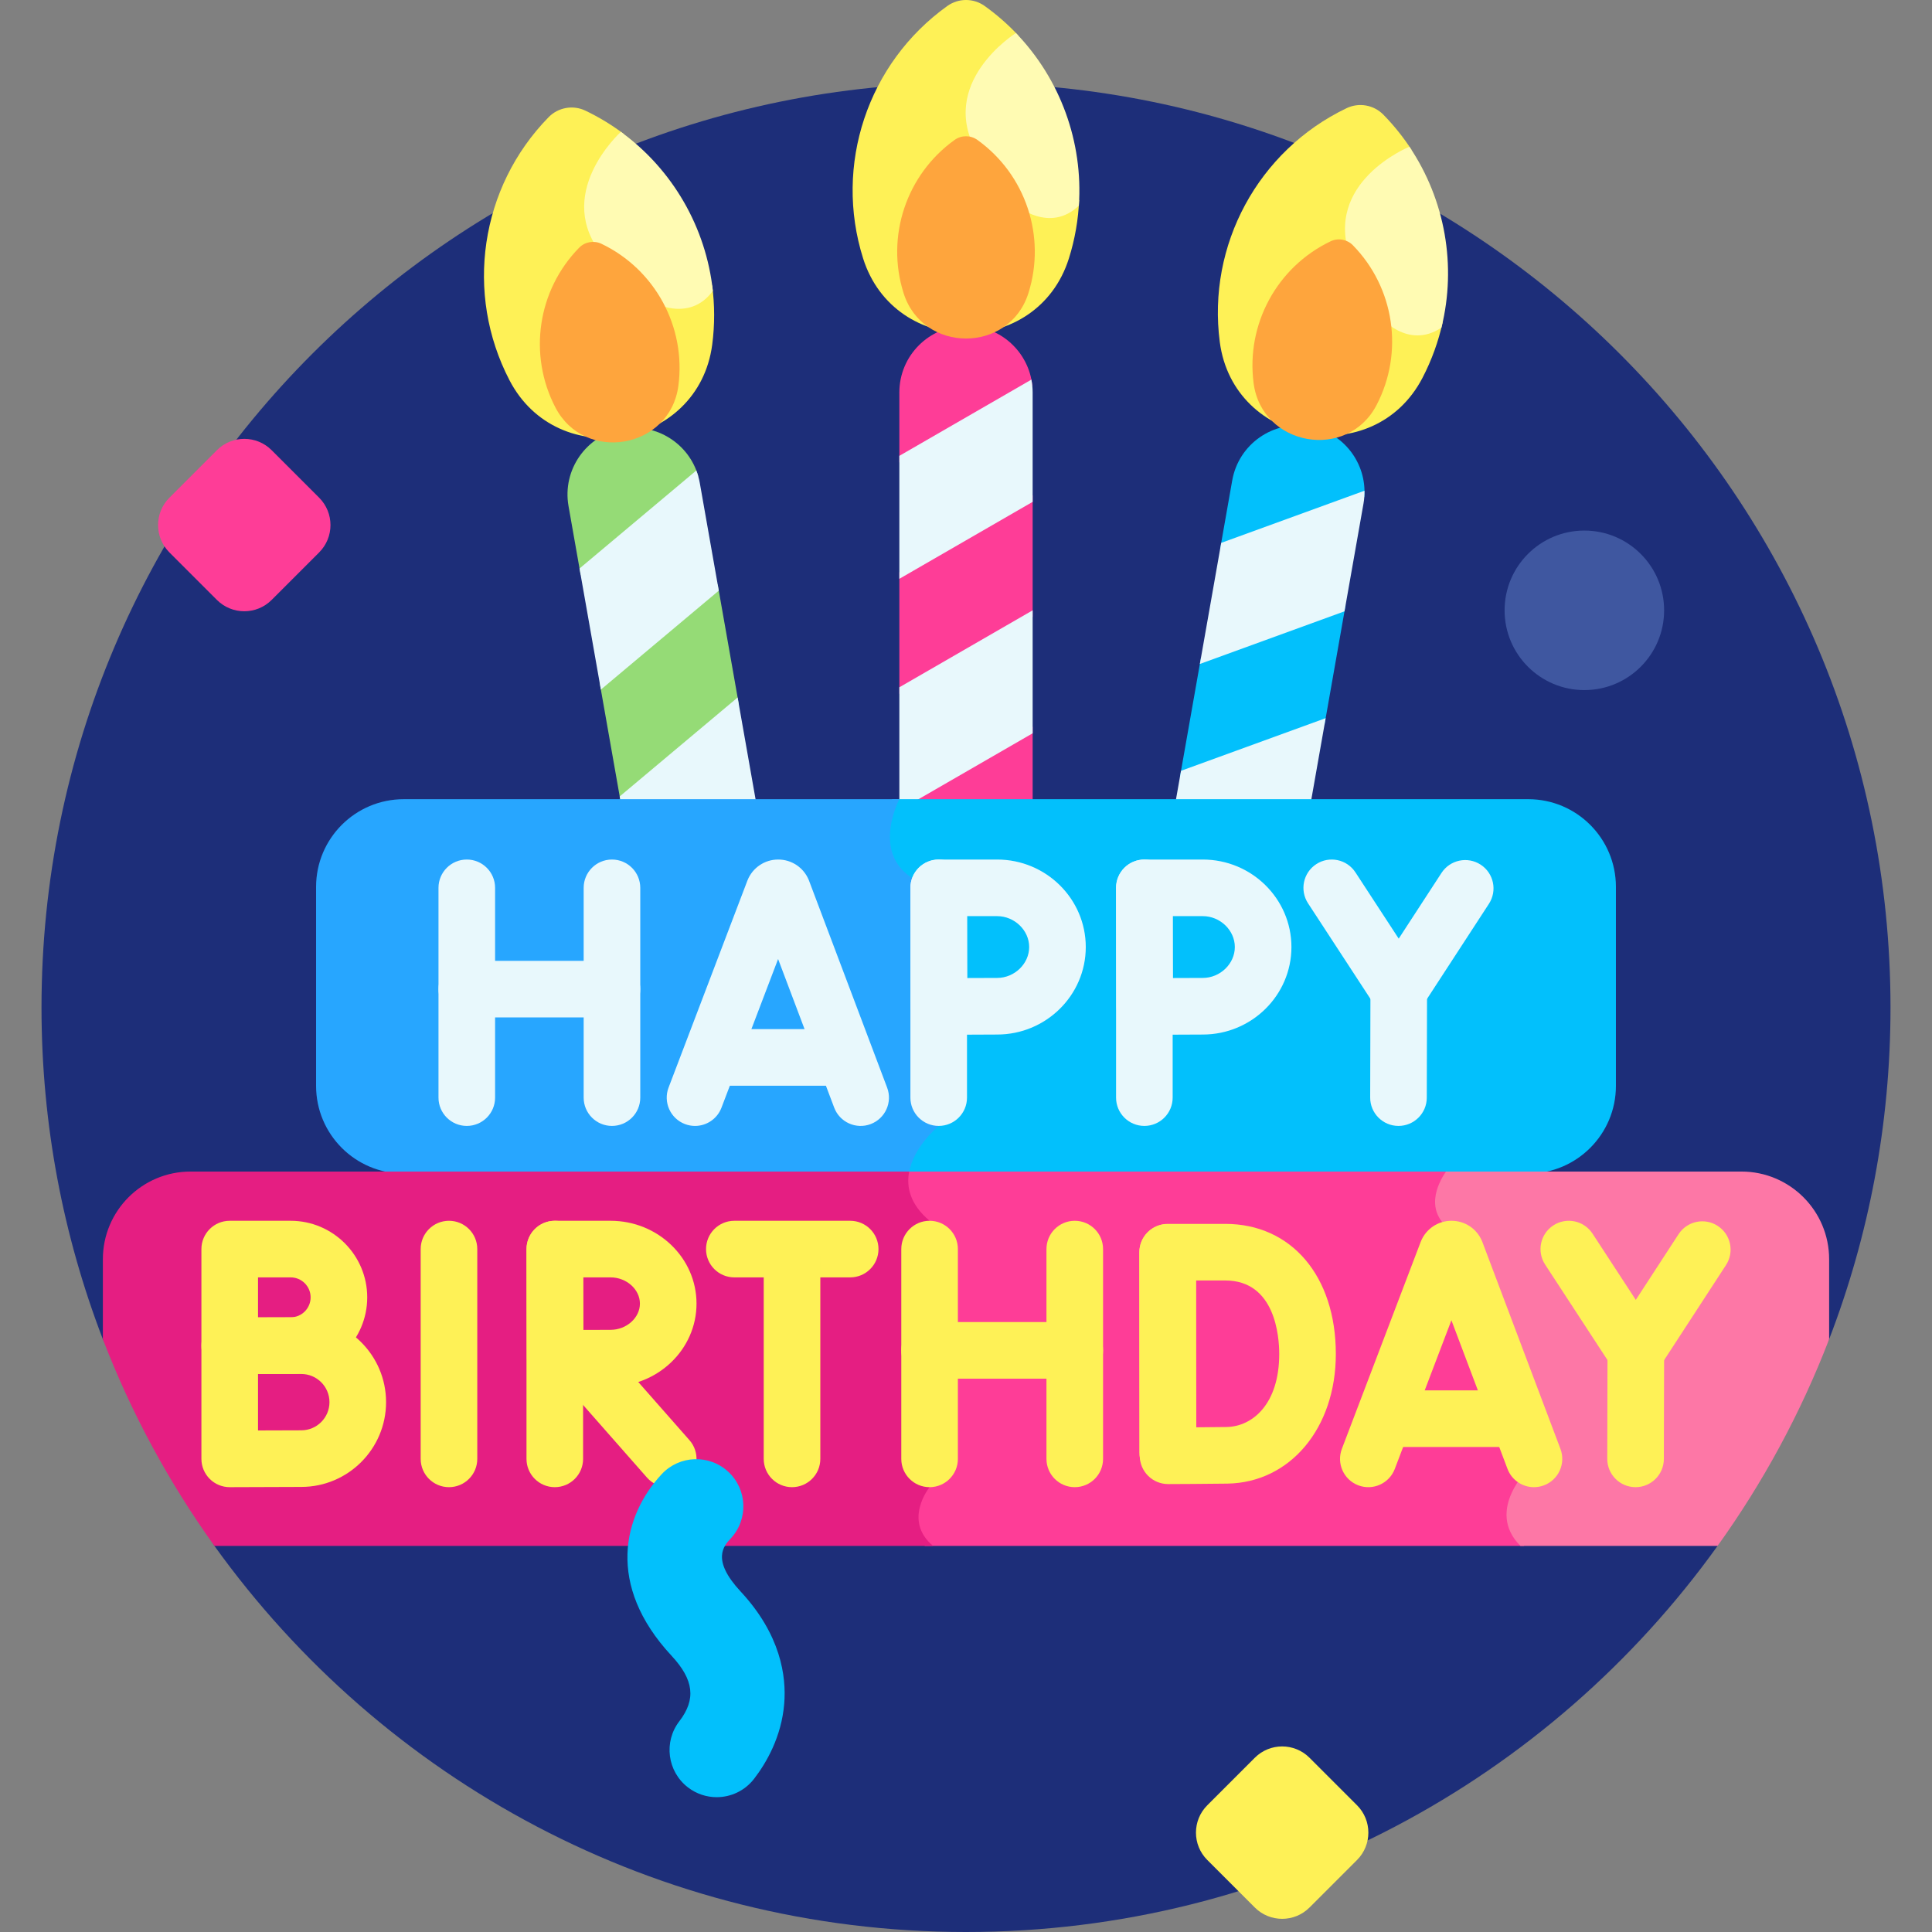
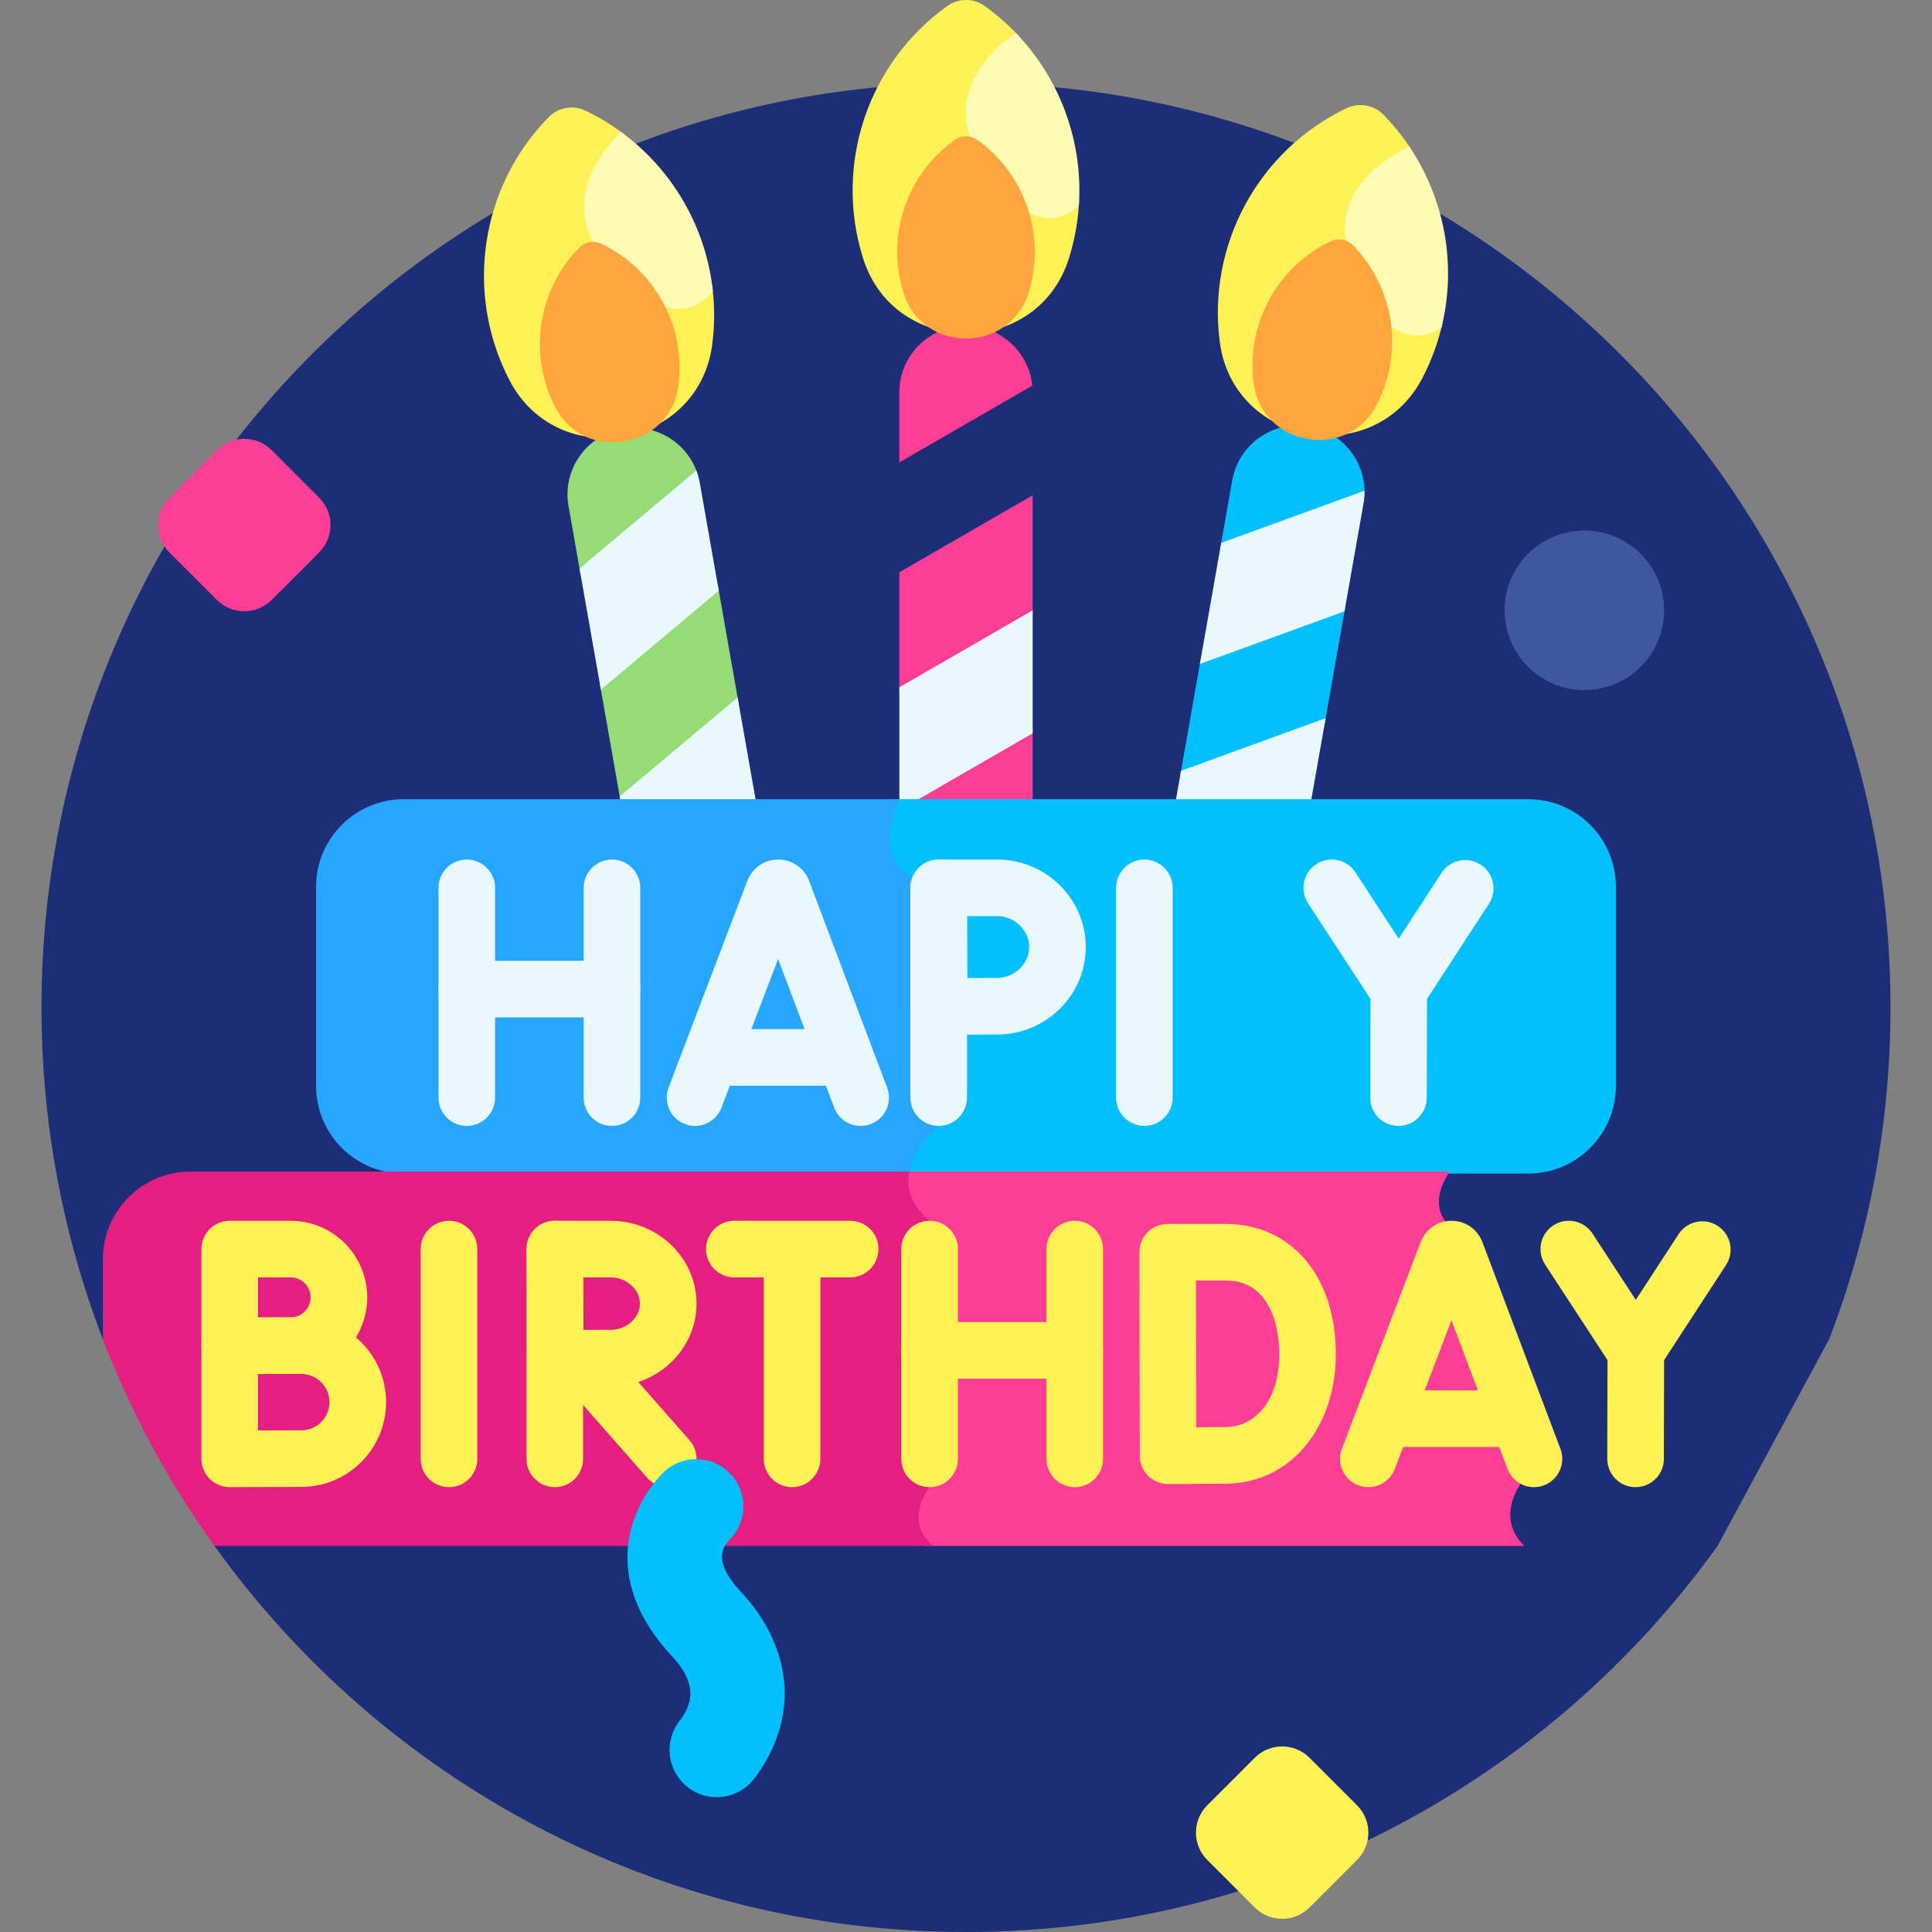
<svg xmlns="http://www.w3.org/2000/svg" id="Capa_1" enable-background="new 0 0 512 512" height="512" viewBox="0 0 512 512" width="512">
  <rect x="0" y="0" width="512" height="512" fill="#808080" stroke="none" />
  <g>
    <path d="m484.739 354.91c10.495-27.29 16.263-56.926 16.263-87.912 0-135.311-109.691-245.002-245.002-245.002s-245.002 109.691-245.002 245.002c0 30.987 5.767 60.622 16.263 87.912l29.566 54.777c44.461 61.951 117.1 102.313 199.173 102.313s154.712-40.362 199.173-102.313z" fill="#1d2e79" />
    <g fill="#fe3d97">
      <path d="m273.663 131.265-35.326 20.395v32.211l35.326-20.394z" />
      <path d="m273.663 212.793v-20.194l-34.978 20.194z" />
      <path d="m273.571 102.196c-.904-8.907-8.426-15.858-17.572-15.858-9.755 0-17.663 7.908-17.663 17.663v18.538z" />
    </g>
    <g>
      <path d="m279.502 56.696c-4.715.646-8.908-2.533-9.529-3.031l-10.179-13.751c-4.193-7.307-3.833-14.594 1.073-21.656 3.743-5.389 8.855-8.629 8.906-8.662l.171-.107c-2.687-2.885-5.687-5.535-8.984-7.896-2.966-2.124-6.95-2.124-9.916 0-21.147 15.142-30.101 42.169-22.316 66.876 8.343 26.479 46.182 26.502 54.538.027 1.616-5.12 2.502-10.34 2.72-15.536-1.933 2.148-4.104 3.41-6.484 3.736z" fill="#fef156" />
      <path d="m285.912 54.489c1.138-16.821-4.881-33.496-16.683-45.739-.425.268-20.885 13.32-10.278 31.715l10.288 13.898s8.872 7.609 16.673.126z" fill="#fffbb3" />
      <path d="m252.992 37.074c-12.832 9.188-18.266 25.589-13.542 40.582 5.063 16.068 28.024 16.082 33.095.016 4.729-14.985-.691-31.4-13.536-40.598-1.799-1.288-4.217-1.288-6.017 0z" fill="#fea53d" />
    </g>
    <g fill="#e8f8fc">
-       <path d="m238.337 153.393 35.325-20.395v-28.998c0-1.162-.12-2.296-.334-3.396l-34.991 20.202z" />
      <path d="m241.686 212.793 31.977-18.462v-32.587l-35.326 20.395v30.654z" />
    </g>
    <path d="m356.606 160.303-38.33 13.951-5.593 31.722 38.33-13.951z" fill="#02c0fc" />
    <path d="m361.564 131.659c.657-8.929-5.544-17.081-14.551-18.669-9.607-1.694-18.767 4.721-20.461 14.327l-3.219 18.256z" fill="#02c0fc" />
    <g>
      <path d="m375.306 87.881c-4.756-.182-8.332-4.041-8.858-4.64l-7.637-15.31c-2.861-7.925-1.24-15.037 4.817-21.141 4.622-4.657 10.219-6.961 10.275-6.983l.187-.076c-2.145-3.307-4.639-6.438-7.476-9.336-2.552-2.606-6.476-3.299-9.765-1.722-23.455 11.239-36.966 36.301-33.59 61.985 3.619 27.525 40.878 34.118 53.705 9.497 2.48-4.761 4.26-9.749 5.376-14.827-2.277 1.779-4.634 2.645-7.034 2.553z" fill="#fef156" />
      <path d="m382.001 86.821c4.041-16.368 1.01-33.834-8.487-47.941-.465.19-22.881 9.491-15.629 29.448l7.718 15.473c.001 0 7.417 9.034 16.398 3.02z" fill="#fffbb3" />
      <path d="m352.606 63.954c-14.233 6.82-22.432 22.028-20.383 37.614 2.196 16.703 24.806 20.704 32.589 5.763 7.26-13.936 4.772-31.043-6.28-42.331-1.549-1.582-3.93-2.003-5.926-1.046z" fill="#fea53d" />
    </g>
    <path d="m317.975 175.96 38.33-13.951 5.035-28.557c.202-1.145.281-2.282.261-3.403l-37.968 13.819z" fill="#e8f8fc" />
    <path d="m347.351 212.793 3.963-22.474-38.331 13.951-1.502 8.523z" fill="#e8f8fc" />
    <path d="m190.184 154.825-31.247 26.219 5.594 31.722 31.247-26.219z" fill="#95db76" />
    <path d="m185.047 126.212c-2.437-8.615-11.052-14.154-20.058-12.566-9.607 1.694-16.021 10.855-14.327 20.461l3.219 18.256z" fill="#95db76" />
    <g>
      <path d="m182.986 80.374c-4.532 1.455-9.212-.948-9.911-1.33l-12.412-11.774c-5.399-6.468-6.309-13.706-2.704-21.514 2.751-5.958 7.222-10.036 7.267-10.077l.15-.135c-3.147-2.374-6.561-4.463-10.218-6.216-3.29-1.576-7.213-.885-9.765 1.721-18.196 18.584-22.321 46.755-10.364 69.736 12.815 24.628 50.082 18.08 53.714-9.444.702-5.323.668-10.618-.019-15.772-1.532 2.451-3.451 4.071-5.738 4.805z" fill="#fef156" />
      <path d="m188.915 77.088c-1.801-16.763-10.623-32.139-24.372-42.147-.372.338-18.255 16.745-4.615 33.018l12.545 11.9c.001 0 10.06 5.953 16.442-2.771z" fill="#fffbb3" />
      <path d="m153.472 65.654c-11.042 11.277-13.545 28.372-6.289 42.317 7.776 14.945 30.391 10.971 32.595-5.731 2.055-15.579-6.133-30.803-20.38-37.63-1.997-.957-4.377-.538-5.926 1.044z" fill="#fea53d" />
    </g>
    <path d="m159.238 182.75 31.247-26.219-5.035-28.557c-.202-1.145-.516-2.241-.919-3.287l-30.952 25.972z" fill="#e8f8fc" />
    <path d="m200.406 212.793-4.929-27.952-31.247 26.219.305 1.733z" fill="#e8f8fc" />
    <path d="m404.996 211.793h-168.695l.246.268c-1.093 2.446-3.531 9.038-1.289 15.067 1.355 3.645 4.153 6.412 8.325 8.234l3.641 62.369c-1.792 1.612-6.98 6.791-7.883 13.275h165.655c12.835 0 23.239-10.405 23.239-23.239v-52.735c0-12.835-10.404-23.239-23.239-23.239z" fill="#02c0fc" />
    <path d="m107.004 211.793c-12.835 0-23.239 10.404-23.239 23.239v52.735c0 12.835 10.405 23.239 23.239 23.239h133.85c1.105-7.093 7.911-12.625 7.911-12.625l-3.739-64.047c-15.5-6-6.688-22.54-6.688-22.54h-131.334z" fill="#27a6ff" />
    <path d="m406.275 389s-10.953-55.94-20.653-62.875c-7.212-5.156-3.701-12.315-1.425-15.651h-144.774c-.133.755-.221 1.525-.229 2.314-.04 4.191 1.861 8.029 5.655 11.416v69.411c-1.001 1.399-3.777 5.837-2.696 10.761.43 1.961 1.42 3.732 2.93 5.311h158.855c-9.508-9.49 2.337-20.687 2.337-20.687z" fill="#fe3d97" />
-     <path d="m484.739 354.91v-21.197c0-12.835-10.405-23.239-23.239-23.239h-78.302c-2.276 3.335-5.787 10.495 1.425 15.651 9.7 6.935 20.653 62.875 20.653 62.875s-11.845 11.197-2.336 20.687h52.234c12.053-16.796 22.029-35.18 29.565-54.777z" fill="#fd77a6" />
    <path d="m50.5 310.474c-12.835 0-23.239 10.404-23.239 23.239v21.197c7.537 19.597 17.512 37.981 29.566 54.777h190.454c-8.112-6.761-.931-15.572-.931-15.572v-70.595c-5.211-4.394-6.208-8.996-5.409-13.045h-190.441z" fill="#e51e82" />
    <g>
      <g>
        <path d="m406.518 394.117c-3.03 0-5.885-1.851-7.018-4.853l-14.861-39.381-15.007 39.401c-1.475 3.872-5.811 5.814-9.678 4.34-3.871-1.475-5.814-5.808-4.34-9.678l20.876-54.812c.022-.058.044-.114.067-.171 1.352-3.303 4.53-5.439 8.1-5.443h.008c3.565 0 6.745 2.13 8.102 5.428.028.068.056.137.081.205l20.685 54.814c1.463 3.876-.493 8.203-4.368 9.665-.872.329-1.768.485-2.647.485z" fill="#fef156" />
      </g>
      <g>
        <path d="m400.111 383.464h-30.977c-4.143 0-7.5-3.357-7.5-7.5s3.357-7.5 7.5-7.5h30.977c4.143 0 7.5 3.357 7.5 7.5s-3.357 7.5-7.5 7.5z" fill="#fef156" />
      </g>
    </g>
    <g>
      <g>
        <path d="m118.984 394.115c-4.143 0-7.5-3.358-7.5-7.5v-55.595c0-4.143 3.357-7.5 7.5-7.5s7.5 3.357 7.5 7.5v55.596c0 4.142-3.357 7.499-7.5 7.499z" fill="#fef156" />
      </g>
    </g>
    <g>
      <g>
        <path d="m246.35 394.115c-4.143 0-7.5-3.358-7.5-7.5v-55.595c0-4.143 3.357-7.5 7.5-7.5s7.5 3.357 7.5 7.5v55.596c0 4.142-3.358 7.499-7.5 7.499z" fill="#fef156" />
      </g>
      <g>
        <path d="m284.822 394.115c-4.143 0-7.5-3.358-7.5-7.5v-55.595c0-4.143 3.357-7.5 7.5-7.5s7.5 3.357 7.5 7.5v55.596c0 4.142-3.357 7.499-7.5 7.499z" fill="#fef156" />
      </g>
      <g>
        <path d="m284.822 365.364h-38.472c-4.143 0-7.5-3.357-7.5-7.5s3.357-7.5 7.5-7.5h38.473c4.143 0 7.5 3.357 7.5 7.5-.001 4.143-3.358 7.5-7.501 7.5z" fill="#fef156" />
      </g>
    </g>
    <g>
      <g>
-         <path d="m309.442 392.417c-4.143 0-7.5-3.357-7.5-7.5v-53.018c0-4.143 3.357-7.5 7.5-7.5s7.5 3.357 7.5 7.5v53.018c0 4.143-3.357 7.5-7.5 7.5z" fill="#fef156" />
-       </g>
+         </g>
      <g>
        <path d="m309.552 393.293c-1.98 0-3.878-.782-5.283-2.177-1.412-1.401-2.21-3.307-2.217-5.296 0 0-.07-19.561-.07-27.062 0-6.15-.039-26.902-.039-26.902-.004-1.991.785-3.902 2.191-5.311 1.407-1.41 3.317-2.202 5.309-2.202h15.279c17.518 0 29.287 13.854 29.287 34.476 0 19.616-12.074 34.065-28.709 34.355-4.357.076-15.258.118-15.72.12-.009-.001-.019-.001-.028-.001zm7.404-53.951c.011 6.591.025 15.686.025 19.416 0 4.453.024 13.167.045 19.496 2.99-.02 6.156-.047 8.012-.079 6.954-.121 13.971-6.154 13.971-19.357 0-4.568-1.03-19.476-14.287-19.476z" fill="#fef156" />
      </g>
    </g>
    <g>
      <g>
        <path d="m60.877 364.161c-1.983 0-3.886-.785-5.291-2.185-1.414-1.408-2.209-3.32-2.209-5.315v-25.641c0-4.143 3.357-7.5 7.5-7.5h16.149c11.189 0 20.293 9.104 20.293 20.293s-9.104 20.292-20.293 20.292c-3.496 0-16.114.057-16.116.057-.011-.001-.022-.001-.033-.001zm7.5-25.641v10.61c3.4-.013 7.016-.025 8.649-.025 2.919 0 5.293-2.374 5.293-5.292 0-2.919-2.374-5.293-5.293-5.293z" fill="#fef156" />
      </g>
      <g>
        <path d="m60.877 394.115c-1.983 0-3.886-.785-5.291-2.185-1.414-1.408-2.209-3.32-2.209-5.315v-29.995c0-4.142 3.357-7.5 7.5-7.5h18.97c12.387 0 22.465 10.078 22.465 22.465s-10.078 22.464-22.465 22.464c-4.091 0-18.935.066-18.936.066-.012 0-.023 0-.034 0zm7.5-29.995v14.964c4.341-.018 9.348-.035 11.47-.035 4.116 0 7.465-3.349 7.465-7.464 0-4.116-3.349-7.465-7.465-7.465z" fill="#fef156" />
      </g>
    </g>
    <g>
      <g>
        <path d="m433.51 365.717c-2.533 0-4.895-1.278-6.28-3.399l-17.758-27.197c-2.265-3.469-1.288-8.116 2.18-10.381 3.47-2.262 8.116-1.289 10.381 2.18l11.468 17.565 11.338-17.415c2.261-3.472 6.906-4.455 10.377-2.193 3.472 2.26 4.453 6.905 2.193 10.377l-17.613 27.056c-1.383 2.124-3.745 3.406-6.28 3.408-.002-.001-.004-.001-.006-.001z" fill="#fef156" />
      </g>
      <g>
        <path d="m433.44 394.115c-.006 0-.012 0-.018 0-4.142-.01-7.491-3.376-7.482-7.519l.069-28.398c.01-4.136 3.366-7.482 7.5-7.482h.018c4.142.01 7.491 3.376 7.482 7.519l-.069 28.398c-.009 4.137-3.366 7.482-7.5 7.482z" fill="#fef156" />
      </g>
    </g>
    <g>
      <g>
        <path d="m225.309 338.52h-30.703c-4.143 0-7.5-3.357-7.5-7.5s3.357-7.5 7.5-7.5h30.703c4.143 0 7.5 3.357 7.5 7.5 0 4.142-3.358 7.5-7.5 7.5z" fill="#fef156" />
      </g>
      <g>
        <path d="m209.894 394.115c-4.143 0-7.5-3.358-7.5-7.5v-53.82c0-4.143 3.357-7.5 7.5-7.5s7.5 3.357 7.5 7.5v53.82c0 4.143-3.357 7.5-7.5 7.5z" fill="#fef156" />
      </g>
    </g>
    <g>
      <g>
        <path d="m177.088 394.115c-2.08 0-4.15-.86-5.633-2.545l-23.355-26.534c-2.736-3.109-2.435-7.849.675-10.585 3.108-2.736 7.849-2.436 10.585.675l23.355 26.534c2.736 3.109 2.434 7.849-.675 10.585-1.425 1.254-3.192 1.87-4.952 1.87z" fill="#fef156" />
      </g>
      <g>
        <path d="m147.026 394.115c-4.143 0-7.5-3.358-7.5-7.5v-55.595c0-4.143 3.357-7.5 7.5-7.5s7.5 3.357 7.5 7.5v55.596c0 4.142-3.357 7.499-7.5 7.499z" fill="#fef156" />
      </g>
      <g>
        <path d="m147.146 367.481c-4.121 0-7.474-3.327-7.499-7.453 0 0-.066-10.523-.066-14.559 0-3.298-.037-14.424-.037-14.424-.007-1.994.78-3.908 2.188-5.32 1.407-1.411 3.319-2.205 5.312-2.205h14.773c12.554 0 22.767 9.847 22.767 21.949s-10.213 21.948-22.767 21.948c-4.088 0-14.626.064-14.626.064-.013 0-.03 0-.045 0zm7.421-28.961c.008 2.763.015 5.554.015 6.949 0 1.635.011 4.34.023 6.972 2.709-.013 5.515-.023 7.213-.023 4.21 0 7.767-3.182 7.767-6.948 0-3.767-3.557-6.949-7.767-6.949h-7.251z" fill="#fef156" />
      </g>
    </g>
    <g>
      <g>
        <path d="m184.189 298.382c-.888 0-1.79-.158-2.668-.493-3.871-1.474-5.814-5.807-4.34-9.678l20.875-54.812c.021-.057.044-.114.067-.171 1.352-3.303 4.53-5.439 8.1-5.443h.009c3.565 0 6.744 2.129 8.101 5.427.028.068.056.136.081.206l20.686 54.814c1.463 3.875-.493 8.202-4.368 9.665s-8.203-.493-9.665-4.369l-14.862-39.38-15.006 39.401c-1.139 2.993-3.988 4.833-7.01 4.833z" fill="#e8f8fc" />
      </g>
      <g>
        <path d="m221.678 287.73h-30.978c-4.143 0-7.5-3.358-7.5-7.5s3.357-7.5 7.5-7.5h30.977c4.143 0 7.5 3.358 7.5 7.5s-3.357 7.5-7.499 7.5z" fill="#e8f8fc" />
      </g>
    </g>
    <g>
      <g>
        <path d="m123.705 298.38c-4.143 0-7.5-3.358-7.5-7.5v-55.595c0-4.142 3.357-7.5 7.5-7.5s7.5 3.358 7.5 7.5v55.595c0 4.143-3.357 7.5-7.5 7.5z" fill="#e8f8fc" />
      </g>
      <g>
        <path d="m162.178 298.38c-4.143 0-7.5-3.358-7.5-7.5v-55.595c0-4.142 3.357-7.5 7.5-7.5s7.5 3.358 7.5 7.5v55.595c0 4.143-3.358 7.5-7.5 7.5z" fill="#e8f8fc" />
      </g>
      <g>
        <path d="m162.178 269.629h-38.473c-4.143 0-7.5-3.358-7.5-7.5s3.357-7.5 7.5-7.5h38.473c4.143 0 7.5 3.358 7.5 7.5s-3.358 7.5-7.5 7.5z" fill="#e8f8fc" />
      </g>
    </g>
    <g>
      <g>
        <path d="m370.683 269.982c-2.533 0-4.895-1.278-6.28-3.399l-17.758-27.197c-2.265-3.468-1.288-8.116 2.18-10.38 3.469-2.264 8.114-1.29 10.381 2.179l11.468 17.564 11.337-17.415c2.26-3.472 6.905-4.453 10.377-2.194 3.472 2.26 4.453 6.906 2.193 10.377l-17.612 27.056c-1.383 2.125-3.745 3.406-6.28 3.408-.003.001-.004.001-.006.001z" fill="#e8f8fc" />
      </g>
      <g>
        <path d="m370.613 298.38c-.006 0-.012 0-.019 0-4.142-.01-7.491-3.376-7.481-7.518l.069-28.398c.01-4.136 3.366-7.482 7.5-7.482h.019c4.142.01 7.491 3.376 7.481 7.518l-.069 28.398c-.01 4.137-3.366 7.482-7.5 7.482z" fill="#e8f8fc" />
      </g>
    </g>
    <g>
      <g>
        <path d="m248.765 298.38c-4.143 0-7.5-3.358-7.5-7.5v-55.595c0-4.142 3.357-7.5 7.5-7.5s7.5 3.358 7.5 7.5v55.595c0 4.143-3.358 7.5-7.5 7.5z" fill="#e8f8fc" />
      </g>
      <g>
        <path d="m248.872 274.233c-1.973 0-3.866-.777-5.27-2.164-1.416-1.398-2.218-3.301-2.23-5.291 0 0-.068-11.423-.068-15.803 0-3.581-.039-15.664-.039-15.665-.007-1.994.781-3.907 2.188-5.319s3.318-2.205 5.312-2.205h15.48c12.956 0 23.496 10.402 23.496 23.189s-10.54 23.189-23.496 23.189c-4.284 0-15.323.069-15.326.069-.016 0-.031 0-.047 0zm7.415-31.448c.009 3.201.017 6.565.017 8.189 0 1.909.013 5.163.027 8.216 2.946-.015 6.059-.027 7.914-.027 4.605 0 8.496-3.75 8.496-8.189s-3.891-8.189-8.496-8.189z" fill="#e8f8fc" />
      </g>
    </g>
    <g>
      <g>
        <path d="m303.267 298.38c-4.143 0-7.5-3.358-7.5-7.5v-55.595c0-4.142 3.357-7.5 7.5-7.5s7.5 3.358 7.5 7.5v55.595c0 4.143-3.358 7.5-7.5 7.5z" fill="#e8f8fc" />
      </g>
      <g>
-         <path d="m303.375 274.233c-1.973 0-3.866-.777-5.271-2.164-1.415-1.398-2.217-3.301-2.229-5.29 0 0-.069-11.424-.069-15.804 0-3.581-.039-15.664-.039-15.665-.007-1.994.781-3.907 2.189-5.319 1.407-1.412 3.318-2.205 5.311-2.205h15.48c12.956 0 23.496 10.402 23.496 23.189s-10.54 23.189-23.496 23.189c-4.284 0-15.325.069-15.325.069-.016 0-.031 0-.047 0zm7.414-31.448c.009 3.201.017 6.565.017 8.189 0 1.909.014 5.163.028 8.216 2.945-.015 6.059-.027 7.913-.027 4.605 0 8.496-3.75 8.496-8.189s-3.891-8.189-8.496-8.189z" fill="#e8f8fc" />
-       </g>
+         </g>
    </g>
    <g>
      <path d="m189.927 476.27c-2.662 0-5.344-.846-7.616-2.595-5.47-4.211-6.491-12.06-2.28-17.53 4.467-5.803 3.852-10.991-2.058-17.347-17.473-18.793-12.811-37.18-2.624-48.122 4.704-5.052 12.612-5.335 17.667-.63 5.052 4.705 5.334 12.614.63 17.666-1.825 1.96-5.224 5.609 2.636 14.063 10.625 11.428 12.142 22.472 11.543 29.724-.729 8.817-4.743 15.686-7.983 19.895-2.463 3.198-6.169 4.876-9.915 4.876z" fill="#02c0fc" />
    </g>
    <path d="m57.487 158.988-12.592-12.592c-4.004-4.004-4.004-10.495 0-14.499l12.592-12.592c4.004-4.004 10.495-4.004 14.499 0l12.592 12.592c4.004 4.004 4.004 10.495 0 14.499l-12.592 12.592c-4.003 4.004-10.495 4.004-14.499 0z" fill="#fe3d97" />
    <path d="m332.537 505.508-12.592-12.592c-4.004-4.004-4.004-10.495 0-14.499l12.592-12.592c4.004-4.004 10.495-4.004 14.499 0l12.592 12.592c4.004 4.004 4.004 10.495 0 14.499l-12.592 12.592c-4.003 4.004-10.495 4.004-14.499 0z" fill="#fef156" />
    <circle cx="419.871" cy="161.744" fill="#3f57a0" r="21.138" />
  </g>
</svg>